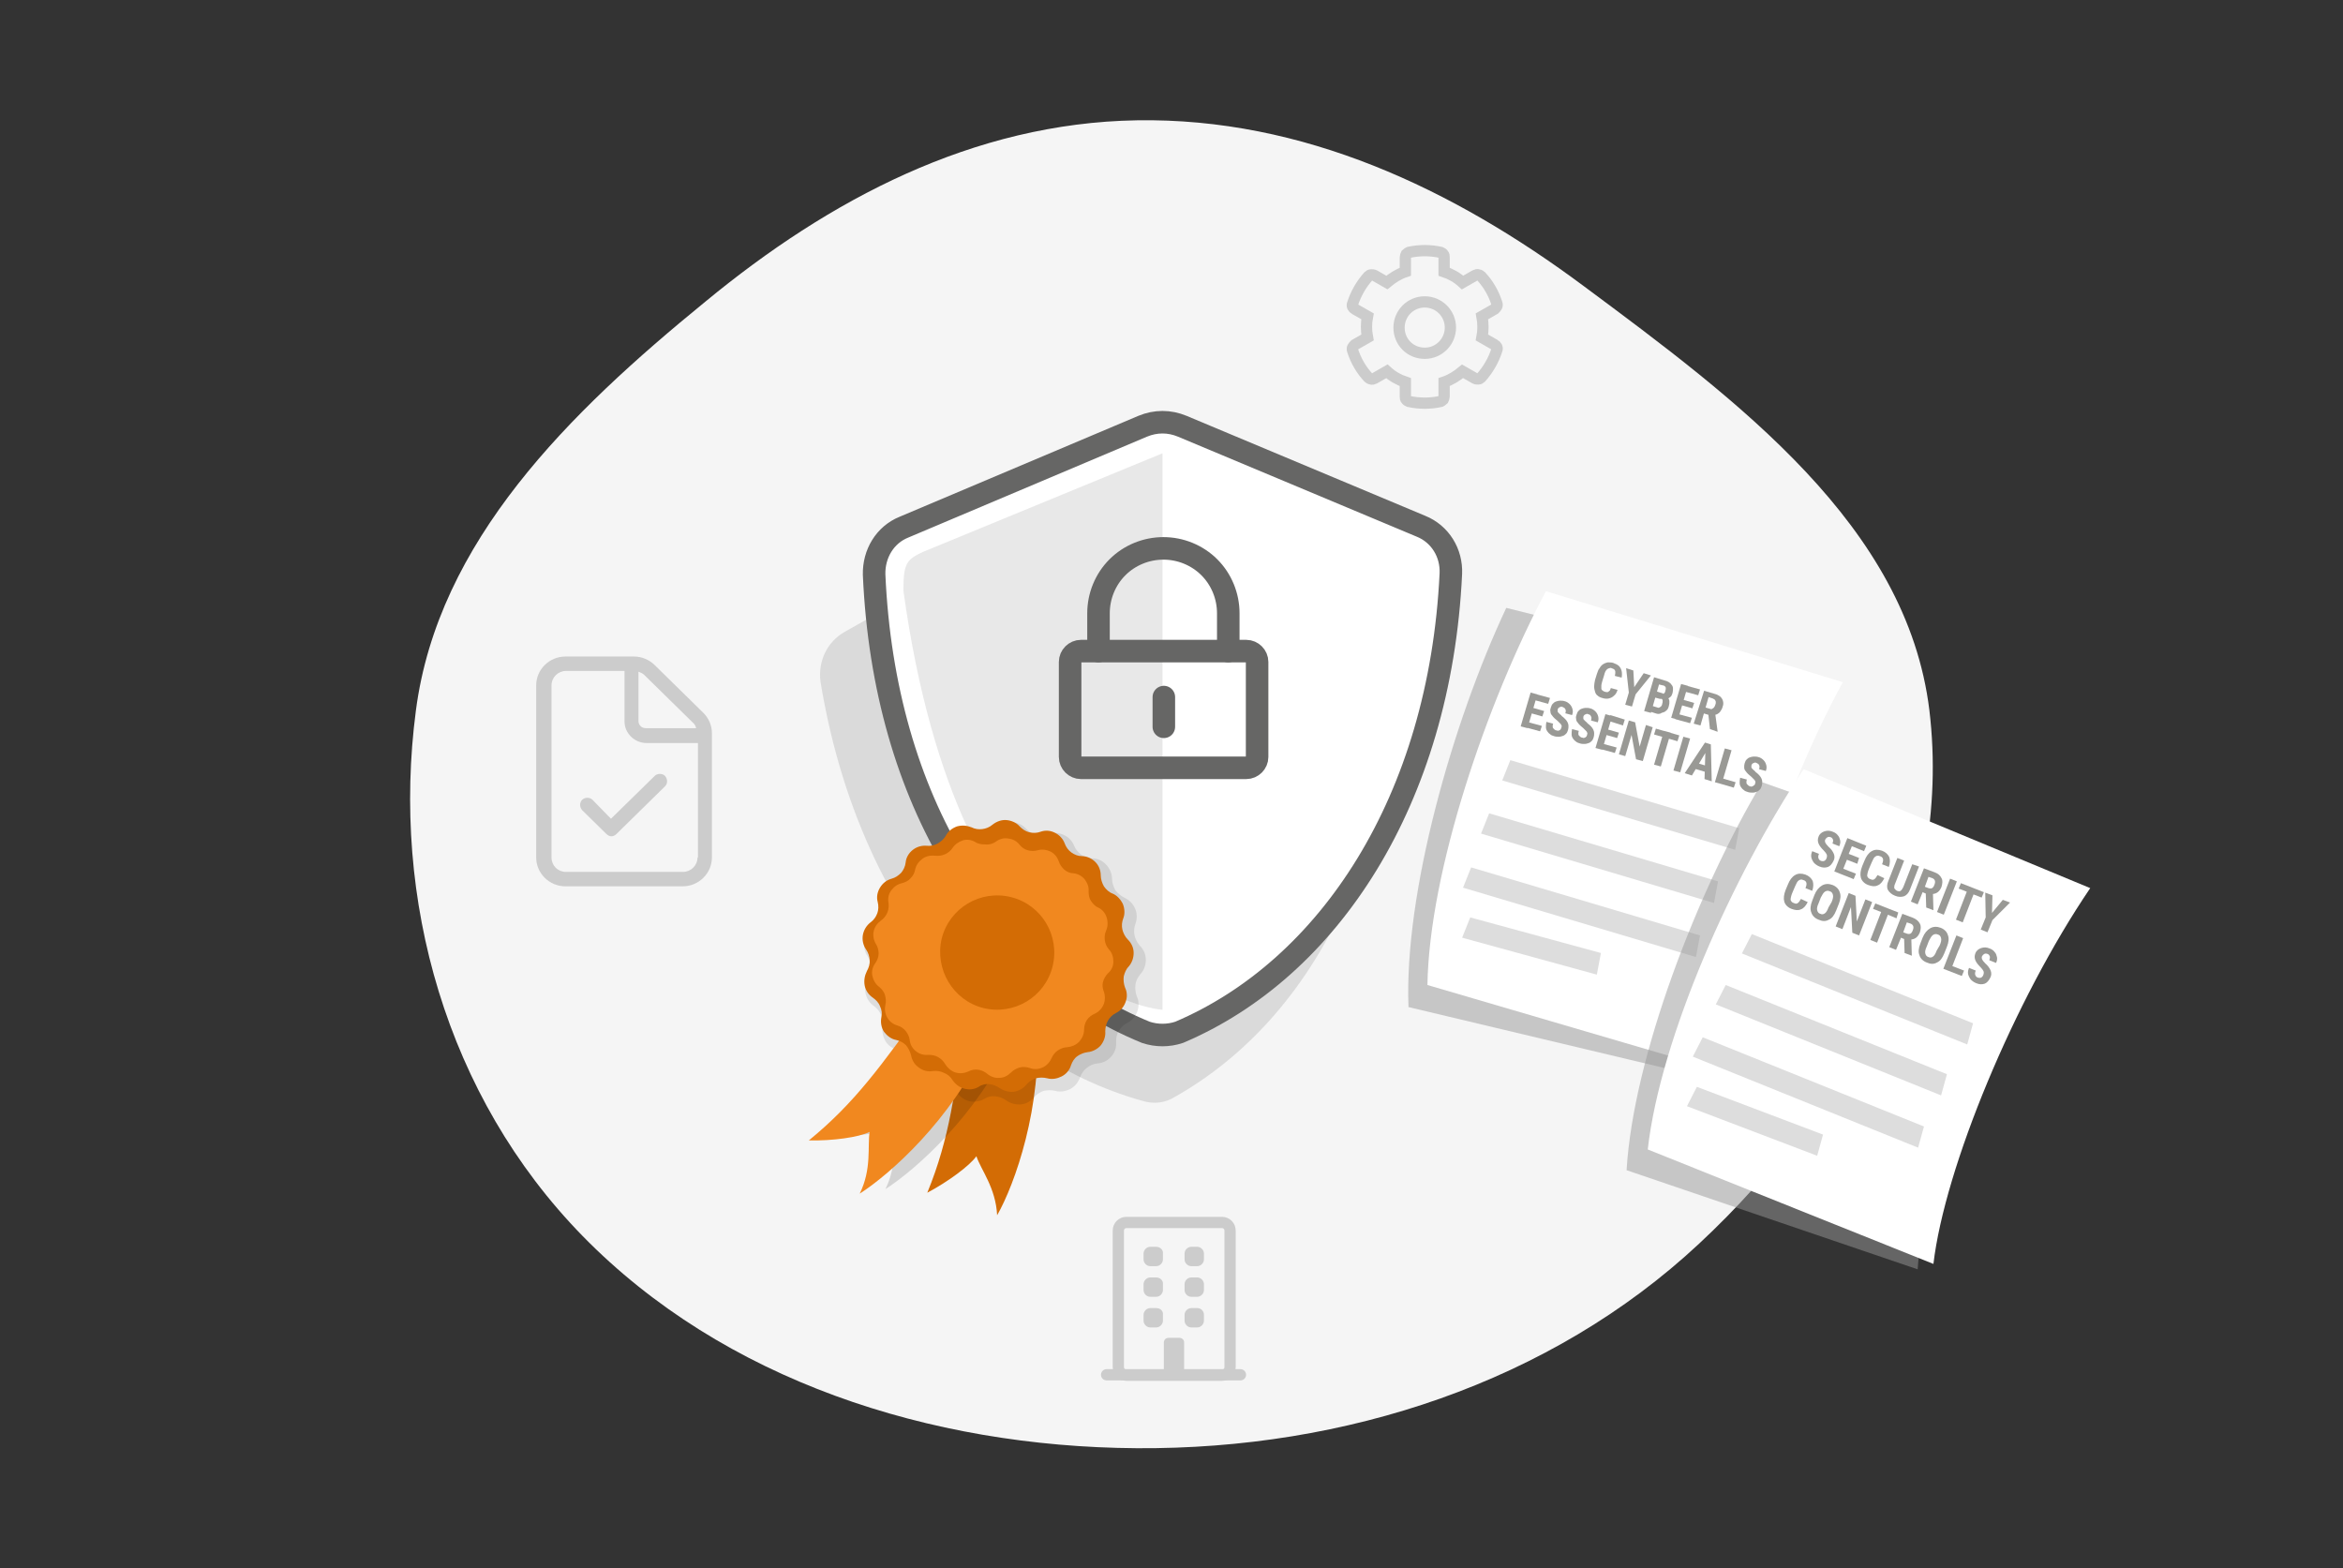
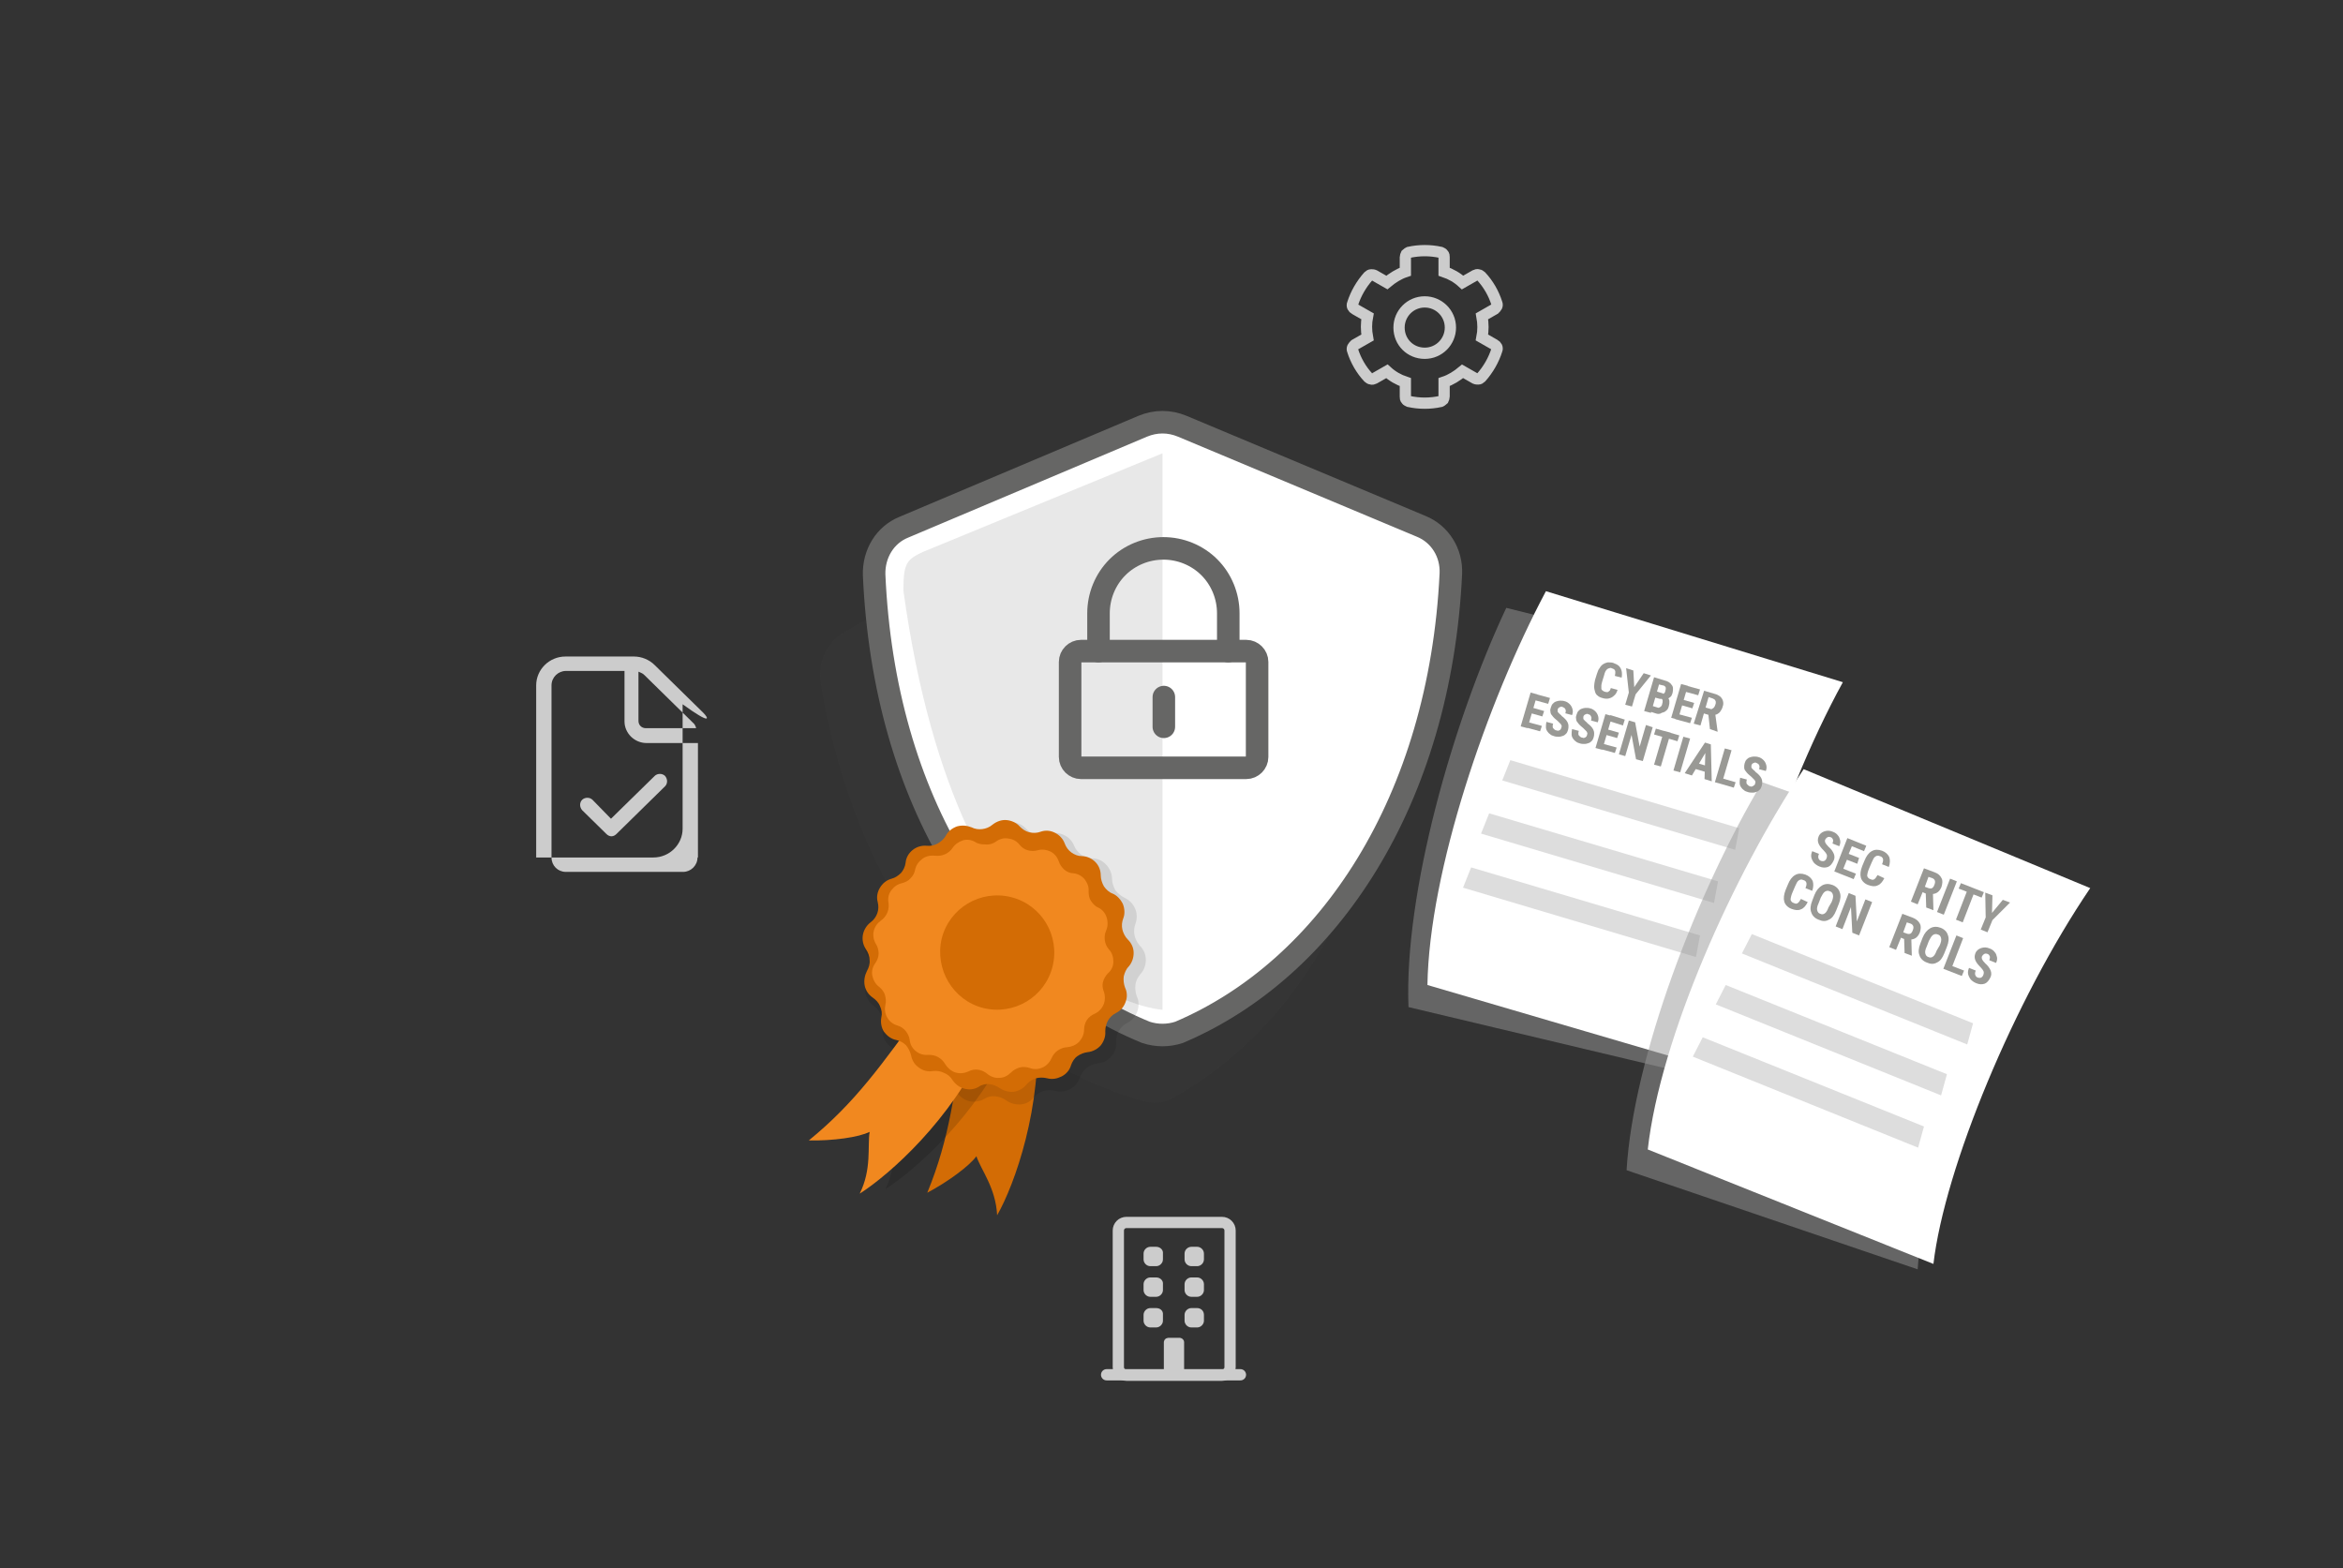
<svg xmlns="http://www.w3.org/2000/svg" version="1.1" id="Layer_1" x="0px" y="0px" viewBox="0 0 520 348" style="enable-background:new 0 0 520 348;" xml:space="preserve">
  <rect x="0" y="0" width="520" height="348" fill="#333333" stroke="none" />
  <style type="text/css">
	.st0{fill-rule:evenodd;clip-rule:evenodd;fill:#F5F5F5;}
	.st1{opacity:0.5;fill:#999999;enable-background:new    ;}
	.st2{fill:#FFFFFF;}
	.st3{fill:#999995;}
	.st4{fill:#DDDDDD;}
	.st5{fill:none;stroke:#CCCCCC;stroke-width:2.5;stroke-linecap:round;stroke-linejoin:round;}
	.st6{fill:#CCCCCC;}
	.st7{opacity:0.15;fill:#444445;enable-background:new    ;}
	.st8{fill:#FFFFFF;stroke:#666665;stroke-width:5;stroke-linecap:round;stroke-linejoin:round;}
	.st9{fill:#E8E8E8;}
	.st10{fill:none;stroke:#666665;stroke-width:5;stroke-linecap:round;stroke-linejoin:round;}
	.st11{fill:#D36C05;}
	.st12{opacity:0.1;enable-background:new    ;}
	.st13{opacity:0.141;enable-background:new    ;}
	.st14{fill:#F1881F;}
	.st15{fill:none;stroke:#CCCCCC;stroke-width:2.5;stroke-linecap:round;stroke-miterlimit:10;}
</style>
-   <path class="st0" d="M252.3,26.7c36.9-0.6,70.2,15.2,99.2,36.8c34.2,25.4,71.7,53.2,76.7,94.1c5.3,44-17.7,87.3-51.1,118.4  c-33,30.8-78.5,45.7-124.8,45.4c-46-0.3-91.7-15.1-123-47.1c-30.3-31-42.5-74.8-37-116.6c4.9-37.6,34-66.1,64.3-90.8  C184,44.3,216,27.3,252.3,26.7z" />
  <path class="st1" d="M334.3,134.9l66.8,16.7c-13.1,27.1-22.8,66.2-22.1,87.7l-66.4-15.8C311.6,198.4,322.3,160.4,334.3,134.9z" />
  <path class="st2" d="M343.1,131.2l65.9,20.2c-14.5,26.4-26.2,64.9-26.7,86.4l-65.5-19.2C317.2,193.4,329.9,156,343.1,131.2z" />
  <path class="st3" d="M357.5,152.7l1.5,0.4c-0.2,0.6-0.4,1-0.8,1.3c-0.3,0.3-0.7,0.5-1.1,0.6c-0.4,0.1-0.9,0.1-1.5-0.1  c-0.4-0.1-0.8-0.3-1-0.5c-0.3-0.2-0.5-0.5-0.6-0.9c-0.1-0.3-0.2-0.7-0.2-1.2c0-0.4,0.1-0.9,0.2-1.4l0.4-1.3c0.2-0.5,0.3-1,0.6-1.3  c0.2-0.4,0.5-0.7,0.8-0.9c0.3-0.2,0.6-0.3,1-0.4c0.4,0,0.8,0,1.2,0.1c0.5,0.2,1,0.4,1.3,0.7c0.3,0.3,0.5,0.7,0.6,1.1  c0.1,0.4,0.1,1,0,1.5l-1.5-0.4c0.1-0.4,0.1-0.7,0.1-0.9c0-0.2-0.1-0.4-0.2-0.5c-0.1-0.1-0.3-0.2-0.6-0.3c-0.2-0.1-0.4-0.1-0.5,0  c-0.2,0-0.3,0.1-0.5,0.2c-0.1,0.1-0.3,0.3-0.4,0.5c-0.1,0.2-0.2,0.5-0.3,0.9l-0.4,1.3c-0.1,0.4-0.2,0.7-0.2,0.9c0,0.3,0,0.5,0,0.7  c0,0.2,0.1,0.3,0.2,0.4c0.1,0.1,0.3,0.2,0.5,0.3c0.3,0.1,0.5,0.1,0.6,0.1c0.2,0,0.3-0.1,0.5-0.3  C357.2,153.4,357.4,153.1,357.5,152.7z" />
  <path class="st3" d="M362.5,148.8l0.2,3.7l2.1-3.1l1.6,0.5l-3.4,4.2l-0.8,2.7l-1.5-0.4l0.8-2.7l-0.6-5.4L362.5,148.8z" />
  <path class="st3" d="M368.4,155.1l-1.5-0.4l0.3-1.1l1.3,0.4c0.2,0.1,0.4,0.1,0.5,0c0.2,0,0.3-0.1,0.4-0.2c0.1-0.1,0.2-0.3,0.2-0.5  c0.1-0.2,0.1-0.4,0.1-0.6c0-0.2-0.1-0.3-0.2-0.4c-0.1-0.1-0.3-0.2-0.5-0.2l-0.8-0.2l-1.8,6.3l-1.5-0.4l2.2-7.5l2.3,0.7  c0.4,0.1,0.7,0.2,1,0.4s0.5,0.4,0.6,0.6c0.2,0.2,0.3,0.5,0.3,0.8c0,0.3,0,0.6-0.1,1c-0.1,0.3-0.2,0.6-0.4,0.8  c-0.2,0.2-0.5,0.4-0.8,0.5c-0.3,0.1-0.7,0.1-1.1,0L368.4,155.1z M367.4,158.3l-1.9-0.6l1-1.1l1.3,0.4c0.2,0.1,0.4,0.1,0.5,0  c0.1-0.1,0.3-0.1,0.4-0.3c0.1-0.1,0.2-0.3,0.2-0.5c0.1-0.2,0.1-0.4,0.1-0.6c0-0.2,0-0.3-0.1-0.4c-0.1-0.1-0.2-0.2-0.4-0.3l-1.3-0.4  l0.3-1.1l1.6,0.5l0.2,0.5c0.4,0.1,0.7,0.3,0.9,0.5c0.2,0.2,0.3,0.5,0.3,0.8c0,0.3,0,0.6-0.1,0.9c-0.1,0.5-0.3,0.9-0.6,1.1  c-0.3,0.3-0.6,0.4-1,0.5C368.4,158.5,367.9,158.5,367.4,158.3z" />
  <path class="st3" d="M375.5,159.3l-0.4,1.2l-3.3-0.9l0.4-1.2L375.5,159.3z M374.6,152.2l-2.2,7.5l-1.5-0.4l2.2-7.5L374.6,152.2z   M376,156l-0.4,1.2l-2.8-0.8l0.4-1.2L376,156z M377.3,153l-0.4,1.3l-3.3-0.9l0.4-1.3L377.3,153z" />
  <path class="st3" d="M378.2,153.3l2.4,0.7c0.5,0.1,0.9,0.4,1.2,0.6c0.3,0.3,0.5,0.6,0.6,1c0.1,0.4,0.1,0.8-0.1,1.3  c-0.1,0.4-0.3,0.7-0.5,1c-0.2,0.3-0.4,0.4-0.7,0.6c-0.3,0.1-0.5,0.2-0.9,0.2l-0.5,0.1l-2-0.6l0.4-1.3l1.4,0.4c0.2,0.1,0.4,0.1,0.5,0  c0.2-0.1,0.3-0.2,0.4-0.3c0.1-0.1,0.2-0.3,0.3-0.6c0.1-0.2,0.1-0.4,0.1-0.6c0-0.2-0.1-0.3-0.2-0.5c-0.1-0.1-0.3-0.2-0.5-0.3  l-0.9-0.3l-1.8,6.3l-1.5-0.4L378.2,153.3z M379.5,161.8l-0.4-3.7l1.6,0.5l0.5,3.7l0,0.1L379.5,161.8z" />
  <path class="st3" d="M342.2,161.1l-0.4,1.2l-3.3-0.9l0.4-1.2L342.2,161.1z M341.2,154.1l-2.2,7.5l-1.5-0.4l2.2-7.5L341.2,154.1z   M342.7,157.8l-0.4,1.2l-2.8-0.8l0.4-1.2L342.7,157.8z M344,154.9l-0.4,1.3l-3.3-0.9l0.4-1.3L344,154.9z" />
  <path class="st3" d="M346.5,161.6c0-0.1,0.1-0.3,0.1-0.4c0-0.1,0-0.2-0.1-0.3c0-0.1-0.1-0.2-0.3-0.4c-0.1-0.1-0.3-0.3-0.5-0.5  c-0.2-0.2-0.5-0.4-0.7-0.6c-0.2-0.2-0.4-0.4-0.6-0.7c-0.2-0.2-0.3-0.5-0.3-0.8c-0.1-0.3,0-0.6,0.1-0.9c0.1-0.3,0.2-0.6,0.4-0.8  c0.2-0.2,0.4-0.4,0.7-0.5c0.3-0.1,0.6-0.2,0.9-0.2c0.3,0,0.7,0,1,0.1c0.5,0.1,0.9,0.4,1.2,0.7c0.3,0.3,0.5,0.7,0.6,1.1  c0.1,0.4,0.1,0.8-0.1,1.3l-1.5-0.4c0.1-0.2,0.1-0.4,0.1-0.6c0-0.2-0.1-0.3-0.2-0.5c-0.1-0.1-0.3-0.2-0.5-0.3c-0.2-0.1-0.4-0.1-0.5,0  c-0.1,0-0.3,0.1-0.4,0.2c-0.1,0.1-0.2,0.3-0.2,0.4c0,0.1,0,0.2,0,0.4c0,0.1,0.1,0.2,0.2,0.3c0.1,0.1,0.2,0.2,0.3,0.3  c0.1,0.1,0.3,0.2,0.4,0.4c0.3,0.2,0.6,0.5,0.8,0.7c0.2,0.2,0.4,0.5,0.5,0.7c0.1,0.2,0.2,0.5,0.2,0.8c0,0.3,0,0.6-0.1,0.9  c-0.1,0.3-0.2,0.6-0.4,0.8c-0.2,0.2-0.4,0.4-0.7,0.5c-0.3,0.1-0.6,0.2-0.9,0.2c-0.3,0-0.7,0-1-0.1c-0.3-0.1-0.7-0.2-0.9-0.4  c-0.3-0.2-0.5-0.4-0.7-0.7c-0.2-0.3-0.3-0.6-0.3-0.9c0-0.4,0-0.7,0.1-1.2l1.5,0.4c-0.1,0.2-0.1,0.4-0.1,0.6c0,0.2,0,0.3,0.1,0.4  c0.1,0.1,0.2,0.2,0.3,0.3c0.1,0.1,0.3,0.2,0.5,0.2c0.2,0.1,0.4,0.1,0.5,0c0.1,0,0.3-0.1,0.3-0.2  C346.4,161.9,346.4,161.7,346.5,161.6z" />
  <path class="st3" d="M352.2,163.2c0-0.1,0.1-0.3,0.1-0.4c0-0.1,0-0.2-0.1-0.3c0-0.1-0.1-0.2-0.3-0.4c-0.1-0.1-0.3-0.3-0.5-0.5  c-0.2-0.2-0.5-0.4-0.7-0.6c-0.2-0.2-0.4-0.4-0.6-0.7c-0.2-0.2-0.3-0.5-0.3-0.8c-0.1-0.3,0-0.6,0.1-0.9c0.1-0.3,0.2-0.6,0.4-0.8  c0.2-0.2,0.4-0.4,0.7-0.5c0.3-0.1,0.6-0.2,0.9-0.2c0.3,0,0.7,0,1,0.1c0.5,0.1,0.9,0.4,1.2,0.7c0.3,0.3,0.5,0.7,0.6,1.1  c0.1,0.4,0.1,0.8-0.1,1.3l-1.5-0.4c0.1-0.2,0.1-0.4,0.1-0.6c0-0.2-0.1-0.3-0.2-0.5s-0.3-0.2-0.5-0.3c-0.2-0.1-0.4-0.1-0.5,0  c-0.1,0-0.3,0.1-0.4,0.2c-0.1,0.1-0.2,0.3-0.2,0.4c0,0.1,0,0.2,0,0.4c0,0.1,0.1,0.2,0.2,0.3c0.1,0.1,0.2,0.2,0.3,0.3  c0.1,0.1,0.3,0.2,0.4,0.4c0.3,0.2,0.6,0.5,0.8,0.7c0.2,0.2,0.4,0.5,0.5,0.7c0.1,0.2,0.2,0.5,0.2,0.8c0,0.3,0,0.6-0.1,0.9  c-0.1,0.3-0.2,0.6-0.4,0.8c-0.2,0.2-0.4,0.4-0.7,0.5c-0.3,0.1-0.6,0.2-0.9,0.2c-0.3,0-0.7,0-1-0.1c-0.3-0.1-0.7-0.2-0.9-0.4  c-0.3-0.2-0.5-0.4-0.7-0.7c-0.2-0.3-0.3-0.6-0.3-0.9c0-0.4,0-0.7,0.1-1.2l1.5,0.4c-0.1,0.2-0.1,0.4-0.1,0.6c0,0.2,0,0.3,0.1,0.4  c0.1,0.1,0.2,0.2,0.3,0.3c0.1,0.1,0.3,0.2,0.5,0.2c0.2,0.1,0.4,0.1,0.5,0c0.1,0,0.3-0.1,0.3-0.2  C352.1,163.5,352.1,163.4,352.2,163.2z" />
  <path class="st3" d="M358.8,165.9l-0.4,1.2l-3.3-0.9l0.4-1.2L358.8,165.9z M357.8,158.9l-2.2,7.5l-1.5-0.4l2.2-7.5L357.8,158.9z   M359.3,162.6l-0.4,1.2l-2.8-0.8l0.4-1.2L359.3,162.6z M360.6,159.7l-0.4,1.3L357,160l0.4-1.3L360.6,159.7z" />
  <path class="st3" d="M366.8,161.4l-2.2,7.5l-1.5-0.4l-1-5.4l-1.4,4.7l-1.4-0.4l2.2-7.5l1.4,0.4l1,5.4l1.4-4.8L366.8,161.4z" />
  <path class="st3" d="M370.8,162.6l-2.2,7.5l-1.5-0.4l2.2-7.5L370.8,162.6z M372.7,163.2l-0.4,1.3l-5.2-1.5l0.4-1.3L372.7,163.2z" />
  <path class="st3" d="M375.1,163.9l-2.2,7.5l-1.5-0.4l2.2-7.5L375.1,163.9z" />
  <path class="st3" d="M378.9,166.4l-3.4,5.7l-1.6-0.5l4.5-6.8l1,0.3L378.9,166.4z M378.3,172.9l0.2-6.6l0.2-1.4l1,0.3l0.2,8.2  L378.3,172.9z M379.2,170.1l-0.4,1.3l-3.4-1l0.4-1.3L379.2,170.1z" />
  <path class="st3" d="M385.2,173.6l-0.4,1.2l-3.1-0.9l0.4-1.2L385.2,173.6z M384.3,166.5l-2.2,7.5l-1.5-0.4l2.2-7.5L384.3,166.5z" />
  <path class="st3" d="M389.5,174c0-0.1,0.1-0.3,0.1-0.4s0-0.2-0.1-0.3c0-0.1-0.1-0.2-0.3-0.4c-0.1-0.1-0.3-0.3-0.5-0.5  c-0.2-0.2-0.5-0.4-0.7-0.6c-0.2-0.2-0.4-0.4-0.6-0.7c-0.2-0.2-0.3-0.5-0.3-0.8c0-0.3,0-0.6,0.1-0.9c0.1-0.3,0.2-0.6,0.4-0.8  c0.2-0.2,0.4-0.4,0.7-0.5c0.3-0.1,0.6-0.2,0.9-0.2c0.3,0,0.7,0,1,0.1c0.5,0.1,0.9,0.4,1.2,0.7c0.3,0.3,0.5,0.7,0.6,1.1  c0.1,0.4,0.1,0.8-0.1,1.3l-1.5-0.4c0.1-0.2,0.1-0.4,0.1-0.6c0-0.2-0.1-0.3-0.2-0.5c-0.1-0.1-0.3-0.2-0.5-0.3c-0.2-0.1-0.4-0.1-0.5,0  c-0.1,0-0.3,0.1-0.4,0.2c-0.1,0.1-0.2,0.3-0.2,0.4c0,0.1,0,0.2,0,0.4c0,0.1,0.1,0.2,0.2,0.3c0.1,0.1,0.2,0.2,0.3,0.3  c0.1,0.1,0.3,0.2,0.4,0.4c0.3,0.2,0.6,0.5,0.8,0.7c0.2,0.2,0.4,0.5,0.5,0.7c0.1,0.2,0.2,0.5,0.2,0.8c0,0.3,0,0.6-0.1,0.9  c-0.1,0.3-0.2,0.6-0.4,0.8c-0.2,0.2-0.4,0.4-0.7,0.5c-0.3,0.1-0.5,0.2-0.9,0.2c-0.3,0-0.7,0-1-0.1c-0.3-0.1-0.7-0.2-0.9-0.4  c-0.3-0.2-0.5-0.4-0.7-0.7c-0.2-0.3-0.3-0.6-0.3-0.9c0-0.4,0-0.7,0.1-1.2l1.5,0.4c-0.1,0.2-0.1,0.4-0.1,0.6c0,0.2,0,0.3,0.1,0.4  c0.1,0.1,0.2,0.2,0.3,0.3c0.1,0.1,0.3,0.2,0.4,0.2c0.2,0.1,0.4,0.1,0.5,0c0.1,0,0.3-0.1,0.3-0.2C389.4,174.3,389.4,174.2,389.5,174z  " />
  <path class="st4" d="M335.2,168.7l-1.8,4.5l51.7,15.4l0.9-4.8L335.2,168.7z" />
  <path class="st4" d="M330.5,180.5l-1.8,4.5l51.7,15.4l0.9-4.8L330.5,180.5z" />
  <path class="st4" d="M326.5,192.5l-1.8,4.5l51.7,15.4l0.9-4.8L326.5,192.5z" />
-   <path class="st4" d="M326.3,203.6l-1.8,4.5l29.9,8.2l0.9-4.8L326.3,203.6z" />
  <path class="st1" d="M391.1,173.6l64.9,23c-15.6,25.8-29,63.7-30.4,85.1l-64.6-22C362.5,234.6,376.7,197.7,391.1,173.6z" />
  <path class="st2" d="M400.3,170.7l63.6,26.4c-16.9,24.9-32.3,62.1-34.8,83.4l-63.4-25.4C368.5,230.2,384.7,194.1,400.3,170.7z" />
  <path class="st3" d="M405.4,190.4c0.1-0.3,0.1-0.6,0-0.8c-0.1-0.2-0.3-0.5-0.6-0.8c-0.6-0.6-1-1.1-1.2-1.6c-0.2-0.5-0.2-1,0-1.5  c0.2-0.6,0.7-1,1.3-1.2c0.6-0.2,1.2-0.2,1.9,0.1c0.5,0.2,0.8,0.4,1.1,0.8c0.3,0.3,0.4,0.7,0.5,1.1c0.1,0.4,0,0.9-0.2,1.3l-1.5-0.6  c0.1-0.3,0.2-0.6,0.1-0.9c-0.1-0.2-0.2-0.4-0.5-0.5c-0.3-0.1-0.5-0.1-0.7,0c-0.2,0.1-0.4,0.3-0.5,0.5c-0.1,0.2-0.1,0.4,0,0.7  c0.1,0.2,0.3,0.5,0.7,0.9c0.6,0.5,1,1.1,1.2,1.6c0.2,0.5,0.2,1.1-0.1,1.6c-0.3,0.6-0.7,1.1-1.2,1.3c-0.6,0.2-1.2,0.2-1.9-0.1  c-0.5-0.2-0.9-0.5-1.2-0.8c-0.3-0.4-0.5-0.8-0.6-1.2c-0.1-0.5,0-0.9,0.2-1.4l1.5,0.6c-0.2,0.4-0.2,0.8-0.1,1  c0.1,0.3,0.3,0.5,0.7,0.6C404.8,191.2,405.2,191,405.4,190.4z" />
  <path class="st3" d="M412.2,191.7l-2.3-0.9l-0.8,2l2.8,1.1l-0.5,1.2l-4.3-1.7l2.9-7.4l4.2,1.7l-0.5,1.2l-2.7-1.1l-0.7,1.7l2.3,0.9  L412.2,191.7z" />
  <path class="st3" d="M418.2,194.9c-0.4,0.8-0.9,1.4-1.5,1.6c-0.6,0.3-1.3,0.2-2.1-0.1c-0.8-0.3-1.4-0.9-1.6-1.6  c-0.2-0.7-0.1-1.6,0.3-2.6l0.5-1.2c0.4-1,0.9-1.7,1.6-2.1c0.7-0.4,1.4-0.4,2.3-0.1c0.8,0.3,1.3,0.8,1.6,1.4c0.2,0.6,0.2,1.4-0.1,2.2  l-1.5-0.6c0.2-0.5,0.3-0.9,0.2-1.2c-0.1-0.3-0.3-0.5-0.7-0.6c-0.4-0.2-0.7-0.1-1,0.1c-0.3,0.2-0.5,0.6-0.8,1.3l-0.6,1.4  c-0.3,0.7-0.4,1.3-0.4,1.6c0.1,0.3,0.3,0.6,0.7,0.7c0.4,0.2,0.7,0.2,0.9,0c0.2-0.1,0.4-0.4,0.7-0.9L418.2,194.9z" />
-   <path class="st3" d="M425.9,192.3l-2,5.1c-0.3,0.8-0.8,1.3-1.3,1.5c-0.6,0.2-1.3,0.2-2-0.1c-0.8-0.3-1.3-0.8-1.6-1.3  c-0.3-0.6-0.2-1.3,0.1-2l2-5.1l1.5,0.6l-2,5.1c-0.2,0.4-0.2,0.7-0.2,1c0.1,0.2,0.3,0.4,0.6,0.6c0.4,0.1,0.6,0.2,0.8,0  c0.2-0.1,0.4-0.4,0.6-0.8l2-5.1L425.9,192.3z" />
  <path class="st3" d="M427.4,198.3l-0.7-0.3l-1.1,2.7l-1.5-0.6l2.9-7.4l2.4,0.9c0.8,0.3,1.2,0.7,1.5,1.3c0.3,0.5,0.2,1.2,0,1.9  c-0.4,1-1,1.5-1.9,1.6l0.1,3.5l0,0.1l-1.6-0.6L427.4,198.3z M427.2,196.8l0.8,0.3c0.3,0.1,0.6,0.1,0.8,0c0.2-0.1,0.4-0.4,0.5-0.7  c0.3-0.7,0.2-1.2-0.4-1.5l-0.9-0.3L427.2,196.8z" />
  <path class="st3" d="M431.4,203l-1.5-0.6l2.9-7.4l1.5,0.6L431.4,203z" />
  <path class="st3" d="M439.8,199.2l-1.8-0.7l-2.4,6.2l-1.5-0.6l2.4-6.2l-1.8-0.7l0.5-1.2l5.1,2L439.8,199.2z" />
  <path class="st3" d="M442.1,202.6l2.4-2.9l1.6,0.6l-3.9,3.9l-1.1,2.7l-1.5-0.6l1.1-2.7l-0.1-5.5l1.6,0.6L442.1,202.6z" />
  <path class="st3" d="M401.2,200.2c-0.4,0.8-0.9,1.4-1.5,1.6c-0.6,0.3-1.3,0.2-2.1-0.1c-0.8-0.3-1.4-0.9-1.6-1.6  c-0.2-0.7-0.1-1.6,0.3-2.6l0.5-1.2c0.4-1,0.9-1.7,1.6-2.1c0.7-0.4,1.4-0.4,2.3-0.1c0.8,0.3,1.3,0.8,1.6,1.4c0.2,0.6,0.2,1.4-0.1,2.2  l-1.5-0.6c0.2-0.5,0.3-0.9,0.2-1.2c-0.1-0.3-0.3-0.5-0.7-0.6c-0.4-0.2-0.7-0.1-1,0.1c-0.3,0.2-0.5,0.6-0.8,1.3l-0.6,1.4  c-0.3,0.7-0.4,1.3-0.4,1.6c0.1,0.3,0.3,0.6,0.7,0.7c0.4,0.2,0.7,0.2,0.9,0c0.2-0.1,0.4-0.4,0.7-0.9L401.2,200.2z" />
  <path class="st3" d="M407.5,202.1c-0.4,1-0.9,1.7-1.6,2c-0.7,0.4-1.4,0.4-2.3,0c-0.8-0.3-1.4-0.9-1.6-1.6c-0.3-0.7-0.2-1.6,0.2-2.6  l0.5-1.3c0.4-1,1-1.7,1.7-2.1c0.7-0.4,1.5-0.4,2.3-0.1c0.8,0.3,1.4,0.9,1.6,1.6c0.3,0.7,0.2,1.6-0.2,2.6L407.5,202.1z M406.5,200.2  c0.3-0.7,0.4-1.2,0.3-1.6c-0.1-0.4-0.3-0.7-0.7-0.8c-0.4-0.2-0.8-0.1-1.1,0.1c-0.3,0.2-0.6,0.7-0.9,1.3l-0.5,1.3  c-0.3,0.6-0.4,1.2-0.3,1.5c0.1,0.4,0.3,0.7,0.7,0.8c0.4,0.2,0.7,0.1,1-0.1c0.3-0.2,0.6-0.7,0.8-1.3L406.5,200.2z" />
  <path class="st3" d="M412.6,207.6l-1.5-0.6l-0.3-5.7l-1.9,4.9l-1.5-0.6l2.9-7.4l1.5,0.6l0.3,5.7l1.9-4.9l1.5,0.6L412.6,207.6z" />
-   <path class="st3" d="M420.9,203.8L419,203l-2.4,6.2l-1.5-0.6l2.4-6.2l-1.8-0.7l0.5-1.2l5.1,2L420.9,203.8z" />
  <path class="st3" d="M422.6,208.4l-0.7-0.3l-1.1,2.7l-1.5-0.6l2.9-7.4l2.4,0.9c0.7,0.3,1.2,0.7,1.5,1.3c0.3,0.6,0.2,1.2,0,1.9  c-0.4,1-1,1.5-1.9,1.6l0.1,3.5l0,0.1l-1.6-0.6L422.6,208.4z M422.4,206.9l0.8,0.3c0.3,0.1,0.6,0.1,0.8,0c0.2-0.1,0.4-0.4,0.5-0.7  c0.3-0.7,0.2-1.2-0.4-1.5l-0.9-0.3L422.4,206.9z" />
  <path class="st3" d="M431.5,211.6c-0.4,1-0.9,1.7-1.6,2c-0.7,0.4-1.4,0.4-2.3,0c-0.8-0.3-1.4-0.9-1.6-1.6c-0.3-0.7-0.2-1.6,0.2-2.6  l0.5-1.3c0.4-1,1-1.7,1.7-2.1c0.7-0.4,1.5-0.4,2.3-0.1c0.8,0.3,1.4,0.9,1.6,1.6c0.3,0.7,0.2,1.6-0.2,2.6L431.5,211.6z M430.5,209.8  c0.3-0.7,0.4-1.2,0.3-1.6c-0.1-0.4-0.3-0.7-0.7-0.8c-0.4-0.2-0.8-0.1-1.1,0.1c-0.3,0.2-0.6,0.7-0.9,1.3l-0.5,1.3  c-0.3,0.6-0.4,1.2-0.3,1.5c0.1,0.4,0.3,0.7,0.7,0.8c0.4,0.2,0.7,0.1,1-0.1c0.3-0.2,0.6-0.7,0.8-1.3L430.5,209.8z" />
  <path class="st3" d="M433.3,214.4l2.6,1l-0.5,1.2l-4.1-1.6l2.9-7.4l1.5,0.6L433.3,214.4z" />
  <path class="st3" d="M440.2,216.3c0.1-0.3,0.1-0.6,0-0.8c-0.1-0.2-0.3-0.5-0.6-0.8c-0.6-0.6-1-1.1-1.2-1.6c-0.2-0.5-0.2-1,0-1.5  c0.2-0.6,0.7-1,1.3-1.2c0.6-0.2,1.2-0.2,1.9,0.1c0.5,0.2,0.8,0.4,1.1,0.8c0.3,0.3,0.4,0.7,0.5,1.1c0.1,0.4,0,0.9-0.2,1.3l-1.5-0.6  c0.1-0.3,0.2-0.6,0.1-0.9c-0.1-0.2-0.2-0.4-0.5-0.5c-0.3-0.1-0.5-0.1-0.7,0c-0.2,0.1-0.4,0.3-0.5,0.5c-0.1,0.2-0.1,0.4,0,0.7  c0.1,0.2,0.3,0.5,0.7,0.9c0.6,0.5,1,1.1,1.2,1.6c0.2,0.5,0.2,1.1-0.1,1.6c-0.3,0.6-0.7,1.1-1.2,1.3c-0.6,0.2-1.2,0.2-1.9-0.1  c-0.5-0.2-0.9-0.5-1.2-0.8c-0.3-0.4-0.5-0.8-0.6-1.2c-0.1-0.5,0-0.9,0.2-1.4l1.5,0.6c-0.2,0.4-0.2,0.8-0.1,1  c0.1,0.3,0.3,0.5,0.7,0.6C439.6,217.1,440,216.9,440.2,216.3z" />
  <path class="st4" d="M388.8,207.3l-2.2,4.3l50,20.2l1.3-4.7L388.8,207.3z" />
  <path class="st4" d="M383,218.6l-2.2,4.3l50,20.2l1.3-4.7L383,218.6z" />
  <path class="st4" d="M377.9,230.2l-2.2,4.3l50,20.2l1.3-4.7L377.9,230.2z" />
-   <path class="st4" d="M376.6,241.2l-2.2,4.3l28.9,11l1.3-4.7L376.6,241.2z" />
  <path class="st5" d="M271.2,271.3H250c-1,0-1.8,0.8-1.8,1.8v30.3c0,1,0.8,1.8,1.8,1.8h21.2c1,0,1.8-0.8,1.8-1.8v-30.3  C273,272.1,272.2,271.3,271.2,271.3z" />
  <path class="st6" d="M256.6,276.7h-1.3c-0.8,0-1.5,0.7-1.5,1.5v1.3c0,0.8,0.7,1.5,1.5,1.5h1.3c0.8,0,1.5-0.7,1.5-1.5v-1.3  C258.2,277.4,257.5,276.7,256.6,276.7z" />
  <path class="st6" d="M265.7,276.7h-1.3c-0.8,0-1.5,0.7-1.5,1.5v1.3c0,0.8,0.7,1.5,1.5,1.5h1.3c0.8,0,1.5-0.7,1.5-1.5v-1.3  C267.2,277.4,266.5,276.7,265.7,276.7z" />
  <path class="st6" d="M256.6,283.5h-1.3c-0.8,0-1.5,0.7-1.5,1.5v1.3c0,0.8,0.7,1.5,1.5,1.5h1.3c0.8,0,1.5-0.7,1.5-1.5V285  C258.2,284.2,257.5,283.5,256.6,283.5z" />
  <path class="st6" d="M265.7,283.5h-1.3c-0.8,0-1.5,0.7-1.5,1.5v1.3c0,0.8,0.7,1.5,1.5,1.5h1.3c0.8,0,1.5-0.7,1.5-1.5V285  C267.2,284.2,266.5,283.5,265.7,283.5z" />
  <path class="st6" d="M256.6,290.3h-1.3c-0.8,0-1.5,0.7-1.5,1.5v1.3c0,0.8,0.7,1.5,1.5,1.5h1.3c0.8,0,1.5-0.7,1.5-1.5v-1.3  C258.2,290.9,257.5,290.3,256.6,290.3z" />
  <path class="st6" d="M265.7,290.3h-1.3c-0.8,0-1.5,0.7-1.5,1.5v1.3c0,0.8,0.7,1.5,1.5,1.5h1.3c0.8,0,1.5-0.7,1.5-1.5v-1.3  C267.2,290.9,266.5,290.3,265.7,290.3z" />
  <path class="st6" d="M258.3,305.1v-7.2c0-0.1,0-0.2,0.1-0.4c0-0.1,0.1-0.2,0.2-0.3c0.1-0.1,0.2-0.2,0.3-0.2c0.1,0,0.2-0.1,0.4-0.1  h2.5c0.2,0,0.5,0.1,0.7,0.3c0.2,0.2,0.3,0.4,0.3,0.7v7.2H258.3z" />
  <path class="st5" d="M245.6,305.1h29.7" />
  <path class="st7" d="M260.8,243.4c31.2-17.6,51.5-57.2,47.8-107.1c-0.3-4.5-3.4-8.2-7.7-9.6L246,111.2c-2.9-0.8-6-0.5-8.7,1  l-49.8,28c-3.9,2.2-6,6.5-5.4,11.1c8.1,49.2,36.1,83.1,71.4,93C256.1,245.1,258.6,244.8,260.8,243.4z" />
  <path class="st8" d="M261.7,229.1c33.2-14.1,57.9-51.5,60.3-101.8c0.2-4.6-2.4-8.8-6.6-10.5l-53-22.2c-2.9-1.2-5.9-1.2-8.8,0  l-53,22.4c-4.2,1.7-6.7,5.9-6.6,10.5c2.2,50.3,26.1,87.6,60.3,101.6C256.7,229.9,259.3,229.9,261.7,229.1z" />
  <path class="st9" d="M258,224.1c0,0-45-2.5-57.5-93c0-6.1,0.7-6.9,4.3-8.6l53.2-21.9V224.1z" />
  <path class="st10" d="M276.6,144.5h-36.7c-1.3,0-2.4,1.1-2.4,2.4V168c0,1.3,1.1,2.4,2.4,2.4h36.7c1.3,0,2.4-1.1,2.4-2.4v-21.1  C279,145.6,277.9,144.5,276.6,144.5z" />
  <path class="st10" d="M243.8,144.5v-8.4c0-3.8,1.5-7.5,4.2-10.2c2.7-2.7,6.4-4.2,10.2-4.2s7.5,1.5,10.2,4.2  c2.7,2.7,4.2,6.4,4.2,10.2v8.4" />
  <path class="st10" d="M258.3,154.7v6.6" />
  <path class="st11" d="M214.1,226.2c-2.1,16-3.3,26.3-8.3,38.5c4.7-2.5,9.4-6,10.9-8.1c1,3,4.3,7,4.6,13.1  c3.9-6.8,10.1-24.2,8.8-42.4L214.1,226.2z" />
  <path class="st12" d="M232.7,185.1c1.1-0.4,2.3-0.3,3.4,0.2c1.1,0.5,1.9,1.4,2.3,2.4c0.3,0.8,0.9,1.5,1.6,2c0.7,0.5,1.6,0.8,2.4,0.8  c1.2,0,2.3,0.5,3.1,1.4c0.8,0.8,1.3,2,1.3,3.1c0,0.9,0.3,1.7,0.7,2.5c0.5,0.7,1.2,1.3,2,1.7c1.1,0.5,1.9,1.3,2.4,2.4  c0.5,1.1,0.5,2.3,0.1,3.4c-0.3,0.8-0.4,1.7-0.2,2.6c0.2,0.9,0.6,1.6,1.2,2.3c0.8,0.8,1.3,1.9,1.3,3.1c0,1.2-0.4,2.3-1.2,3.2  c-0.6,0.7-1,1.5-1.1,2.3c-0.1,0.9,0,1.8,0.3,2.6c0.5,1.1,0.5,2.3,0.1,3.4c-0.4,1.1-1.2,2-2.2,2.5c-0.8,0.4-1.4,1-1.9,1.8  s-0.6,1.6-0.6,2.5c0.1,1.2-0.3,2.3-1.1,3.2c-0.8,0.9-1.8,1.4-3,1.5c-0.9,0.1-1.7,0.4-2.4,1c-0.7,0.5-1.2,1.3-1.5,2.1  c-0.4,1.1-1.1,2-2.2,2.6c-1,0.5-2.2,0.7-3.3,0.4c-0.8-0.2-1.7-0.2-2.6,0c-0.8,0.3-1.6,0.8-2.1,1.4c-0.7,0.9-1.8,1.5-2.9,1.6  c-1.2,0.1-2.3-0.2-3.3-0.9c-0.7-0.5-1.5-0.8-2.4-0.9c-0.9-0.1-1.7,0.1-2.5,0.6c-1,0.6-2.2,0.7-3.3,0.5c-1.1-0.3-2.1-1-2.7-2  c-0.5-0.7-1.1-1.3-1.9-1.7c-0.8-0.4-1.7-0.5-2.6-0.4c-1.2,0.2-2.3-0.1-3.3-0.8c-0.9-0.7-1.6-1.7-1.8-2.8c-0.2-0.9-0.6-1.7-1.2-2.3  c-0.6-0.6-1.4-1.1-2.2-1.3c-1.1-0.3-2.1-0.9-2.8-1.9c-0.6-1-0.9-2.2-0.7-3.3c0.2-0.9,0.1-1.8-0.3-2.6s-0.9-1.5-1.6-2  c-1-0.7-1.6-1.6-1.9-2.8c-0.2-1.1,0-2.3,0.6-3.3c0.5-0.7,0.7-1.6,0.7-2.5c0-0.9-0.3-1.7-0.8-2.4c-0.7-1-0.9-2.1-0.8-3.3  c0.2-1.2,0.8-2.2,1.7-2.9c0.7-0.5,1.2-1.3,1.5-2.1c0.3-0.8,0.3-1.7,0.1-2.6c-0.3-1.1-0.1-2.3,0.5-3.3c0.6-1,1.5-1.7,2.7-2.1  c0.8-0.2,1.6-0.7,2.2-1.4c0.6-0.7,0.9-1.5,1.1-2.4c0.2-1.2,0.7-2.2,1.6-2.9c0.9-0.7,2.1-1.1,3.2-1c0.9,0.1,1.8-0.1,2.5-0.5  s1.4-1,1.8-1.8c0.6-1,1.5-1.8,2.6-2.1c1.1-0.4,2.3-0.3,3.4,0.3c0.8,0.4,1.7,0.5,2.5,0.4c0.9-0.1,1.7-0.5,2.4-1  c0.9-0.8,2-1.1,3.2-1.1c1.2,0.1,2.2,0.6,3,1.5c0.6,0.6,1.4,1.1,2.2,1.3C231,185.4,231.9,185.4,232.7,185.1z" />
  <path class="st13" d="M210.9,222.2c-9.5,13.1-15.4,21.5-25.7,29.9c5.3,0.1,11.1-0.7,13.5-1.9c-0.5,3.2,0.5,8.3-2.2,13.7  c6.6-4.2,20.4-16.4,28-33.1L210.9,222.2z" />
  <path class="st14" d="M205.2,223.2c-9.5,13.1-15.4,21.5-25.7,29.9c5.3,0.1,11.1-0.7,13.5-1.9c-0.5,3.2,0.5,8.3-2.2,13.7  c6.6-4.2,20.4-16.4,28-33.1L205.2,223.2z" />
  <path class="st11" d="M230.9,184.6c1.1-0.4,2.2-0.3,3.2,0.2c1,0.5,1.8,1.3,2.2,2.4c0.3,0.8,0.8,1.5,1.5,2c0.7,0.5,1.5,0.8,2.3,0.8  c1.1,0,2.2,0.5,3,1.3c0.8,0.8,1.2,1.9,1.2,3c0,0.8,0.3,1.7,0.7,2.4c0.5,0.7,1.1,1.3,1.9,1.6c1,0.4,1.8,1.3,2.3,2.3  c0.4,1,0.5,2.2,0.1,3.2c-0.3,0.8-0.4,1.6-0.2,2.5c0.2,0.8,0.6,1.6,1.2,2.2c0.8,0.8,1.3,1.8,1.3,3c0,1.1-0.4,2.2-1.1,3  c-0.6,0.6-0.9,1.4-1.1,2.2c-0.1,0.8,0,1.7,0.3,2.5c0.5,1,0.5,2.2,0.1,3.2c-0.4,1.1-1.1,1.9-2.1,2.4c-0.8,0.4-1.4,1-1.8,1.7  c-0.4,0.7-0.6,1.6-0.6,2.4c0.1,1.1-0.3,2.2-1,3.1c-0.7,0.8-1.8,1.4-2.9,1.5c-0.8,0.1-1.6,0.4-2.3,0.9c-0.7,0.5-1.1,1.2-1.4,2  c-0.3,1.1-1.1,2-2.1,2.5c-1,0.5-2.1,0.7-3.2,0.4c-0.8-0.2-1.7-0.2-2.5,0c-0.8,0.3-1.5,0.7-2.1,1.4c-0.7,0.9-1.7,1.4-2.8,1.6  c-1.1,0.1-2.2-0.2-3.1-0.8c-0.7-0.5-1.5-0.8-2.3-0.9c-0.8-0.1-1.7,0.1-2.4,0.6c-1,0.6-2.1,0.7-3.2,0.4c-1.1-0.3-2-1-2.6-1.9  c-0.4-0.7-1.1-1.3-1.9-1.6c-0.8-0.4-1.6-0.5-2.5-0.4c-1.1,0.2-2.2-0.1-3.1-0.8c-0.9-0.6-1.5-1.6-1.7-2.7c-0.2-0.8-0.6-1.6-1.1-2.2  c-0.6-0.6-1.3-1-2.2-1.2c-1.1-0.2-2-0.9-2.7-1.8c-0.6-0.9-0.8-2.1-0.6-3.2c0.2-0.8,0.1-1.7-0.3-2.5c-0.3-0.8-0.9-1.4-1.6-1.9  c-0.9-0.6-1.6-1.6-1.8-2.7c-0.2-1.1,0-2.2,0.5-3.2c0.4-0.7,0.7-1.6,0.6-2.4c0-0.8-0.3-1.7-0.8-2.4c-0.6-0.9-0.9-2-0.7-3.2  c0.2-1.1,0.8-2.1,1.7-2.8c0.7-0.5,1.2-1.2,1.5-2c0.3-0.8,0.3-1.7,0.1-2.5c-0.3-1.1-0.1-2.2,0.5-3.2c0.6-1,1.5-1.7,2.6-2  c0.8-0.2,1.5-0.7,2.1-1.3c0.5-0.6,0.9-1.4,1-2.3c0.1-1.1,0.7-2.1,1.6-2.8c0.9-0.7,2-1,3.1-0.9c0.8,0.1,1.7-0.1,2.4-0.5  c0.7-0.4,1.4-1,1.8-1.7c0.5-1,1.4-1.7,2.5-2.1c1.1-0.3,2.2-0.2,3.2,0.2c0.8,0.4,1.6,0.5,2.4,0.4c0.8-0.1,1.6-0.4,2.3-1  c0.9-0.7,2-1.1,3.1-1c1.1,0.1,2.2,0.6,2.9,1.4c0.6,0.6,1.3,1.1,2.1,1.3C229.2,184.9,230.1,184.9,230.9,184.6z" />
  <path class="st14" d="M221,186.8c0.8-0.6,1.8-0.9,2.8-0.7c1,0.1,1.9,0.6,2.5,1.4c0.5,0.6,1.1,1,1.8,1.2c0.7,0.2,1.5,0.2,2.2,0  c1-0.3,2-0.1,2.9,0.3c0.9,0.5,1.5,1.3,1.8,2.2c0.2,0.7,0.7,1.3,1.2,1.8c0.6,0.5,1.3,0.8,2,0.8c1,0.1,1.9,0.6,2.5,1.3  c0.6,0.8,1,1.7,0.9,2.7c0,0.7,0.1,1.5,0.5,2.1c0.4,0.6,0.9,1.2,1.6,1.5c0.9,0.4,1.6,1.2,1.9,2.2c0.3,0.9,0.3,2-0.1,2.9  c-0.3,0.7-0.4,1.4-0.3,2.2c0.1,0.7,0.4,1.4,0.9,2c0.7,0.7,1,1.7,1,2.7c0,1-0.4,1.9-1.2,2.6c-0.5,0.5-0.9,1.2-1.1,1.9  c-0.2,0.7-0.1,1.5,0.2,2.2c0.3,0.9,0.3,2-0.1,2.9c-0.4,0.9-1.1,1.6-2,2c-0.7,0.3-1.3,0.8-1.7,1.4c-0.4,0.6-0.6,1.4-0.6,2.1  c0,1-0.4,1.9-1.1,2.7c-0.7,0.7-1.6,1.1-2.6,1.2c-0.7,0-1.5,0.3-2.1,0.7c-0.6,0.4-1.1,1-1.4,1.7c-0.4,0.9-1.1,1.7-2,2.1  c-0.9,0.4-1.9,0.5-2.9,0.1c-0.7-0.2-1.5-0.3-2.2-0.1c-0.7,0.2-1.4,0.6-1.9,1.1c-0.7,0.7-1.6,1.2-2.6,1.2c-1,0.1-2-0.3-2.7-0.9  c-0.6-0.5-1.3-0.8-2-0.9c-0.7-0.1-1.5,0-2.2,0.4c-0.9,0.4-1.9,0.5-2.9,0.2c-0.9-0.3-1.7-1-2.2-1.8c-0.4-0.7-0.9-1.2-1.6-1.6  c-0.7-0.4-1.4-0.5-2.2-0.5c-1,0.1-2-0.2-2.7-0.8c-0.8-0.6-1.3-1.5-1.4-2.5c-0.1-0.7-0.4-1.4-0.9-2c-0.5-0.6-1.1-1-1.8-1.2  c-1-0.3-1.8-0.9-2.3-1.8c-0.5-0.9-0.6-1.9-0.4-2.8c0.2-0.7,0.1-1.5-0.1-2.2s-0.7-1.3-1.3-1.8c-0.8-0.6-1.3-1.5-1.5-2.5  s0.1-2,0.7-2.8c0.4-0.6,0.7-1.3,0.7-2.1c0-0.7-0.2-1.5-0.6-2.1c-0.5-0.8-0.7-1.9-0.5-2.8c0.2-1,0.8-1.8,1.6-2.4  c0.6-0.4,1.1-1,1.4-1.7c0.3-0.7,0.4-1.4,0.3-2.2c-0.2-1,0-2,0.6-2.8c0.6-0.8,1.4-1.4,2.4-1.6c0.7-0.2,1.4-0.5,1.9-1.1  c0.5-0.5,0.9-1.2,1-1.9c0.2-1,0.8-1.8,1.6-2.4c0.8-0.6,1.8-0.8,2.8-0.7c0.7,0.1,1.5,0,2.2-0.3c0.7-0.3,1.3-0.8,1.7-1.4  c0.5-0.8,1.4-1.4,2.3-1.7s2-0.1,2.8,0.4c0.6,0.4,1.4,0.5,2.1,0.5C219.7,187.5,220.4,187.2,221,186.8z" />
  <path class="st11" d="M218.2,223.7c6.8,1.7,13.7-2.4,15.4-9.2c1.7-6.8-2.4-13.7-9.2-15.4c-6.8-1.7-13.7,2.4-15.4,9.2  C207.4,215.1,211.5,222,218.2,223.7z" />
  <path class="st15" d="M316.2,78.4c3.2,0,5.7-2.6,5.7-5.7c0-3.2-2.6-5.7-5.7-5.7c-3.2,0-5.7,2.6-5.7,5.7  C310.5,75.9,313,78.4,316.2,78.4z" />
  <path class="st15" d="M320.5,60.3c1.5,0.5,2.9,1.3,4.1,2.4l2.8-1.6c0.2-0.1,0.5-0.2,0.7-0.1c0.2,0,0.5,0.2,0.6,0.3  c1.6,1.7,2.8,3.8,3.5,6c0.1,0.2,0.1,0.5,0,0.7c-0.1,0.2-0.3,0.4-0.5,0.6l-2.8,1.6c0.3,1.6,0.3,3.2,0,4.7l2.8,1.6  c0.2,0.1,0.4,0.3,0.5,0.5c0.1,0.2,0.1,0.5,0,0.7c-0.7,2.2-1.9,4.3-3.5,6.1c-0.2,0.2-0.4,0.3-0.6,0.3c-0.2,0-0.5,0-0.7-0.1l-2.8-1.6  c-1.2,1-2.6,1.9-4.1,2.4l0,3.2c0,0.2-0.1,0.5-0.2,0.7c-0.2,0.2-0.4,0.3-0.6,0.4c-2.3,0.5-4.7,0.5-7,0c-0.2-0.1-0.5-0.2-0.6-0.4  c-0.2-0.2-0.2-0.4-0.2-0.7l0-3.2c-1.5-0.5-2.9-1.3-4.1-2.4l-2.8,1.6c-0.2,0.1-0.5,0.2-0.7,0.1c-0.2,0-0.5-0.2-0.6-0.3  c-1.6-1.7-2.8-3.8-3.5-6c-0.1-0.2-0.1-0.5,0-0.7s0.3-0.4,0.5-0.6l2.8-1.6c-0.3-1.6-0.3-3.2,0-4.7l-2.8-1.6c-0.2-0.1-0.4-0.3-0.5-0.5  c-0.1-0.2-0.1-0.5,0-0.7c0.7-2.2,1.9-4.3,3.5-6.1c0.2-0.2,0.4-0.3,0.6-0.3c0.2,0,0.5,0,0.7,0.1l2.8,1.6c1.2-1,2.6-1.9,4.1-2.4l0-3.2  c0-0.2,0.1-0.5,0.2-0.7c0.2-0.2,0.4-0.3,0.6-0.4c2.3-0.5,4.7-0.5,7,0c0.2,0.1,0.5,0.2,0.6,0.4c0.2,0.2,0.2,0.4,0.2,0.7L320.5,60.3z" />
-   <path class="st6" d="M156.1,158.2l-10.8-10.6c-1.2-1.2-2.9-1.9-4.6-1.9h-15.2c-3.6,0-6.5,2.9-6.5,6.4l0,38.2c0,3.5,2.9,6.4,6.5,6.4  h26c3.6,0,6.5-2.9,6.5-6.4v-27.6C158,161,157.3,159.4,156.1,158.2z M141.8,149.1c0.5,0.2,0.9,0.4,1.2,0.7l10.8,10.6  c0.4,0.3,0.6,0.8,0.7,1.2h-11.2c-0.9,0-1.6-0.7-1.6-1.6V149.1z M154.8,190.3c0,1.8-1.5,3.2-3.2,3.2h-26c-1.8,0-3.2-1.4-3.2-3.2  v-38.2c0-1.8,1.5-3.2,3.2-3.2h13v11.2c0,2.6,2.2,4.8,4.9,4.8h11.4V190.3z M131.5,177.5c-0.6-0.6-1.7-0.6-2.3,0  c-0.6,0.6-0.6,1.6,0,2.3l5.4,5.3c0.3,0.3,0.7,0.5,1.1,0.5c0.4,0,0.8-0.2,1.1-0.5l10.8-10.6c0.6-0.6,0.6-1.6,0-2.3  c-0.6-0.6-1.7-0.6-2.3,0l-9.7,9.5L131.5,177.5z" />
+   <path class="st6" d="M156.1,158.2l-10.8-10.6c-1.2-1.2-2.9-1.9-4.6-1.9h-15.2c-3.6,0-6.5,2.9-6.5,6.4l0,38.2h26c3.6,0,6.5-2.9,6.5-6.4v-27.6C158,161,157.3,159.4,156.1,158.2z M141.8,149.1c0.5,0.2,0.9,0.4,1.2,0.7l10.8,10.6  c0.4,0.3,0.6,0.8,0.7,1.2h-11.2c-0.9,0-1.6-0.7-1.6-1.6V149.1z M154.8,190.3c0,1.8-1.5,3.2-3.2,3.2h-26c-1.8,0-3.2-1.4-3.2-3.2  v-38.2c0-1.8,1.5-3.2,3.2-3.2h13v11.2c0,2.6,2.2,4.8,4.9,4.8h11.4V190.3z M131.5,177.5c-0.6-0.6-1.7-0.6-2.3,0  c-0.6,0.6-0.6,1.6,0,2.3l5.4,5.3c0.3,0.3,0.7,0.5,1.1,0.5c0.4,0,0.8-0.2,1.1-0.5l10.8-10.6c0.6-0.6,0.6-1.6,0-2.3  c-0.6-0.6-1.7-0.6-2.3,0l-9.7,9.5L131.5,177.5z" />
</svg>